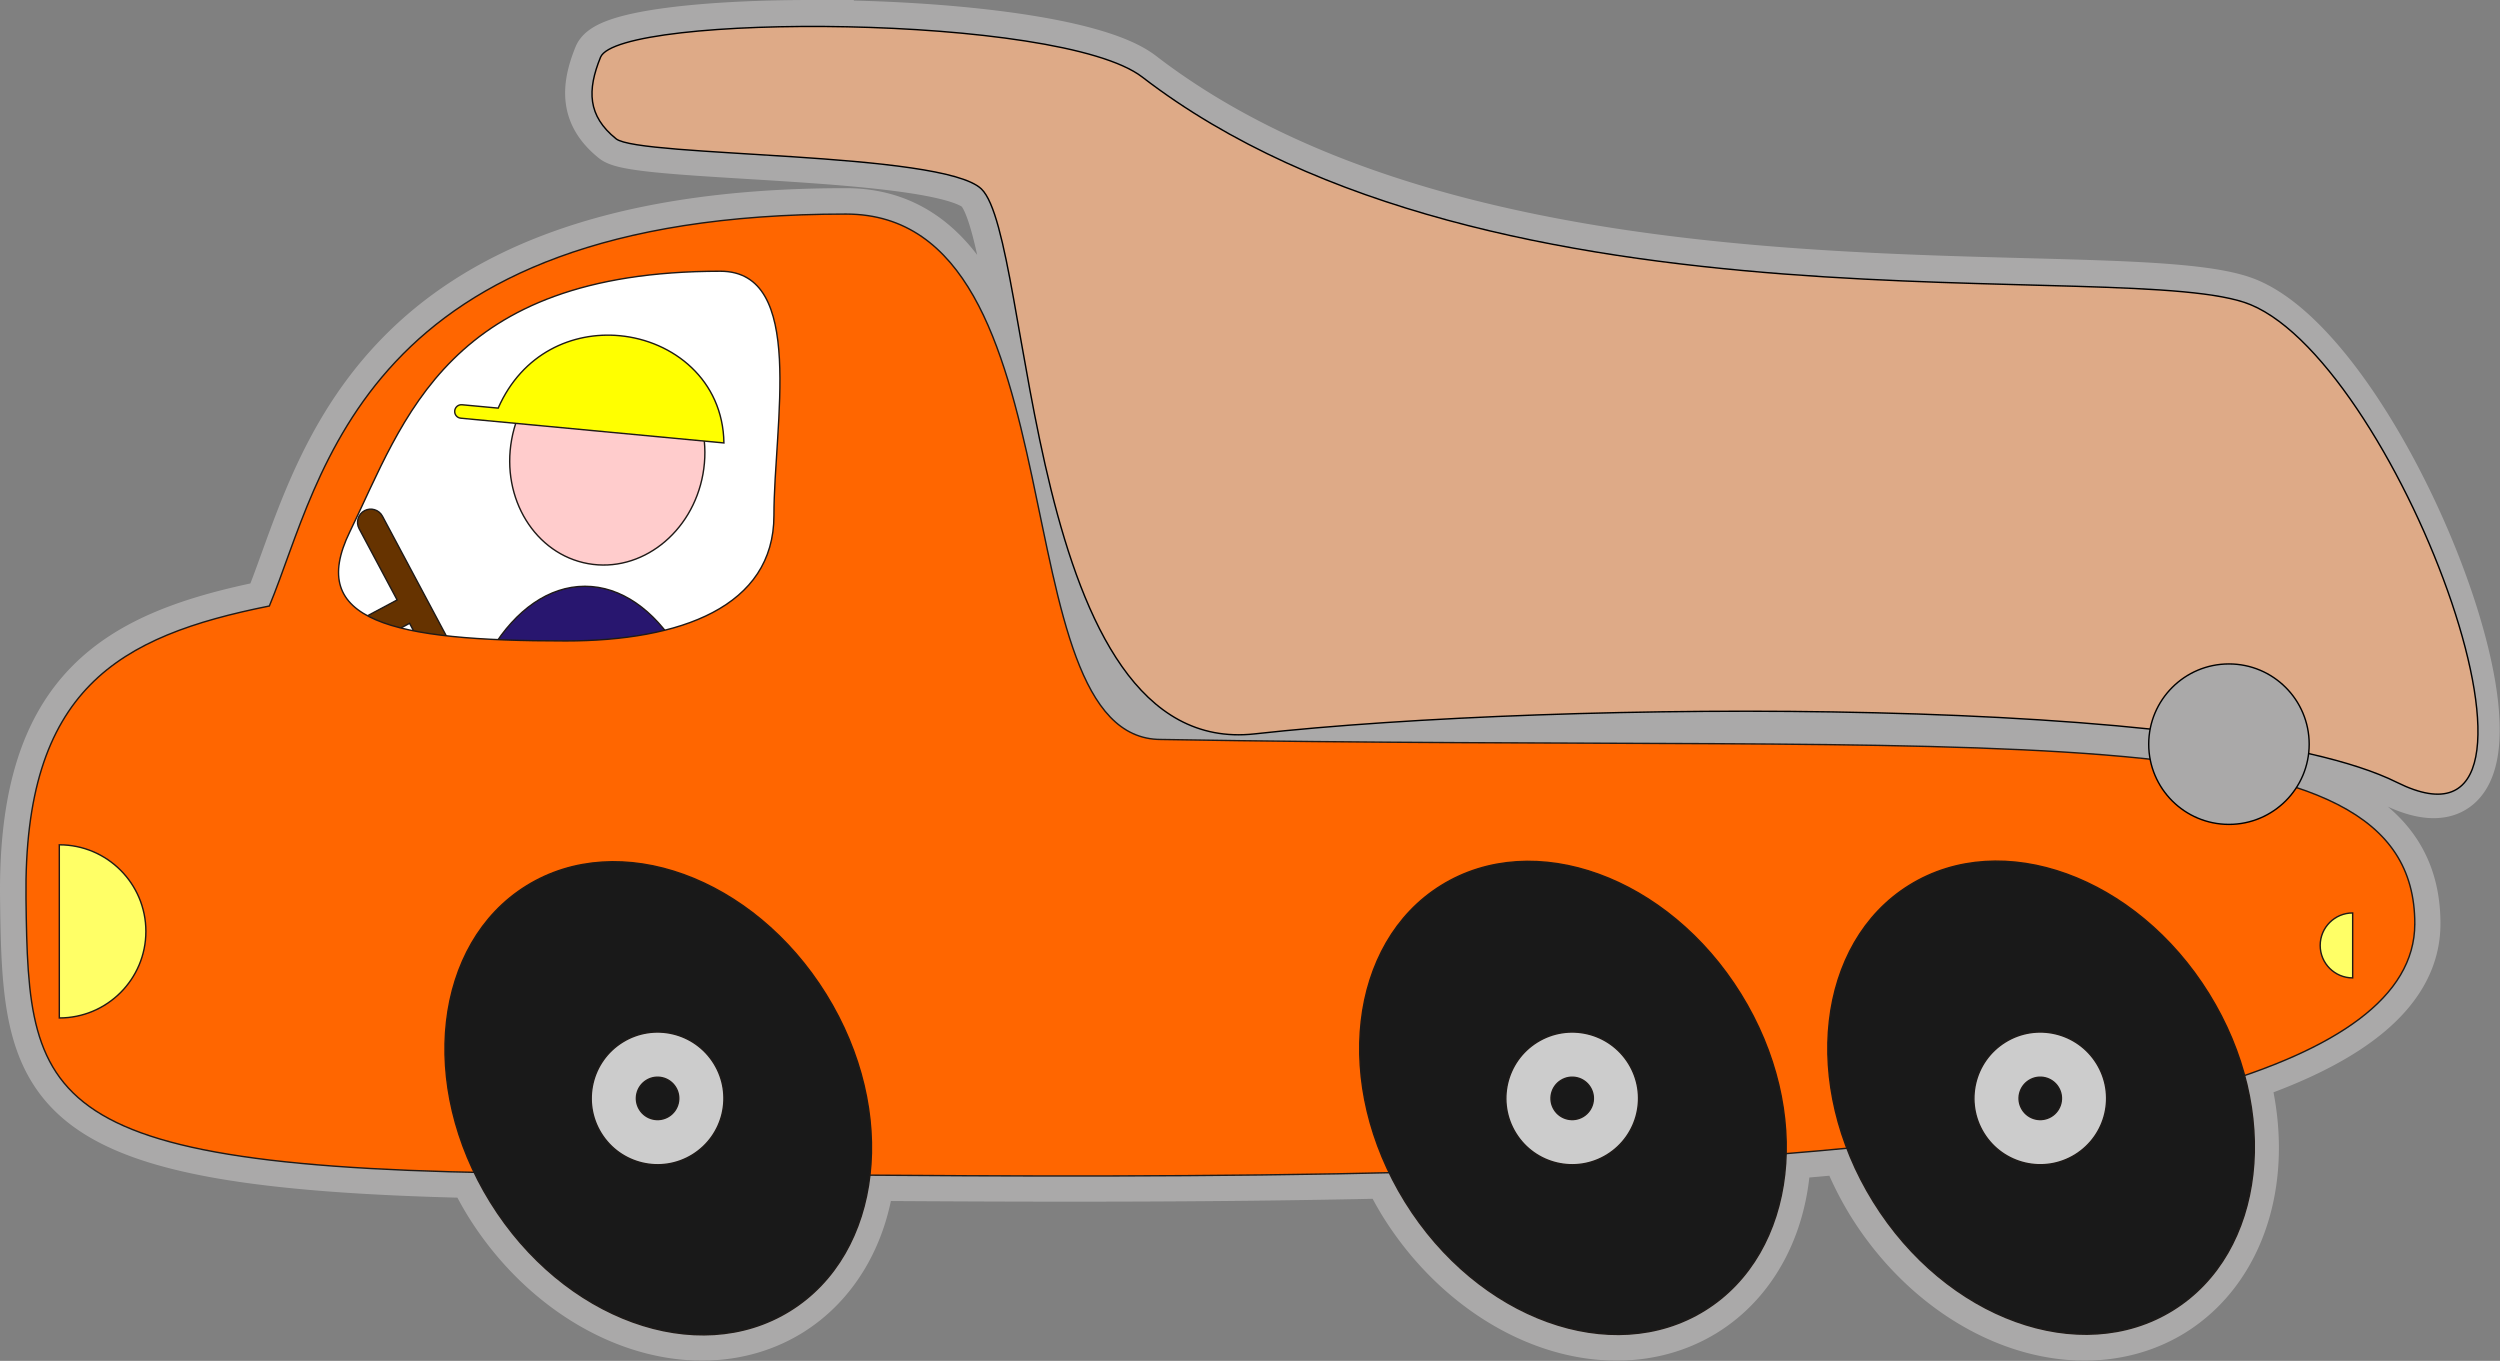
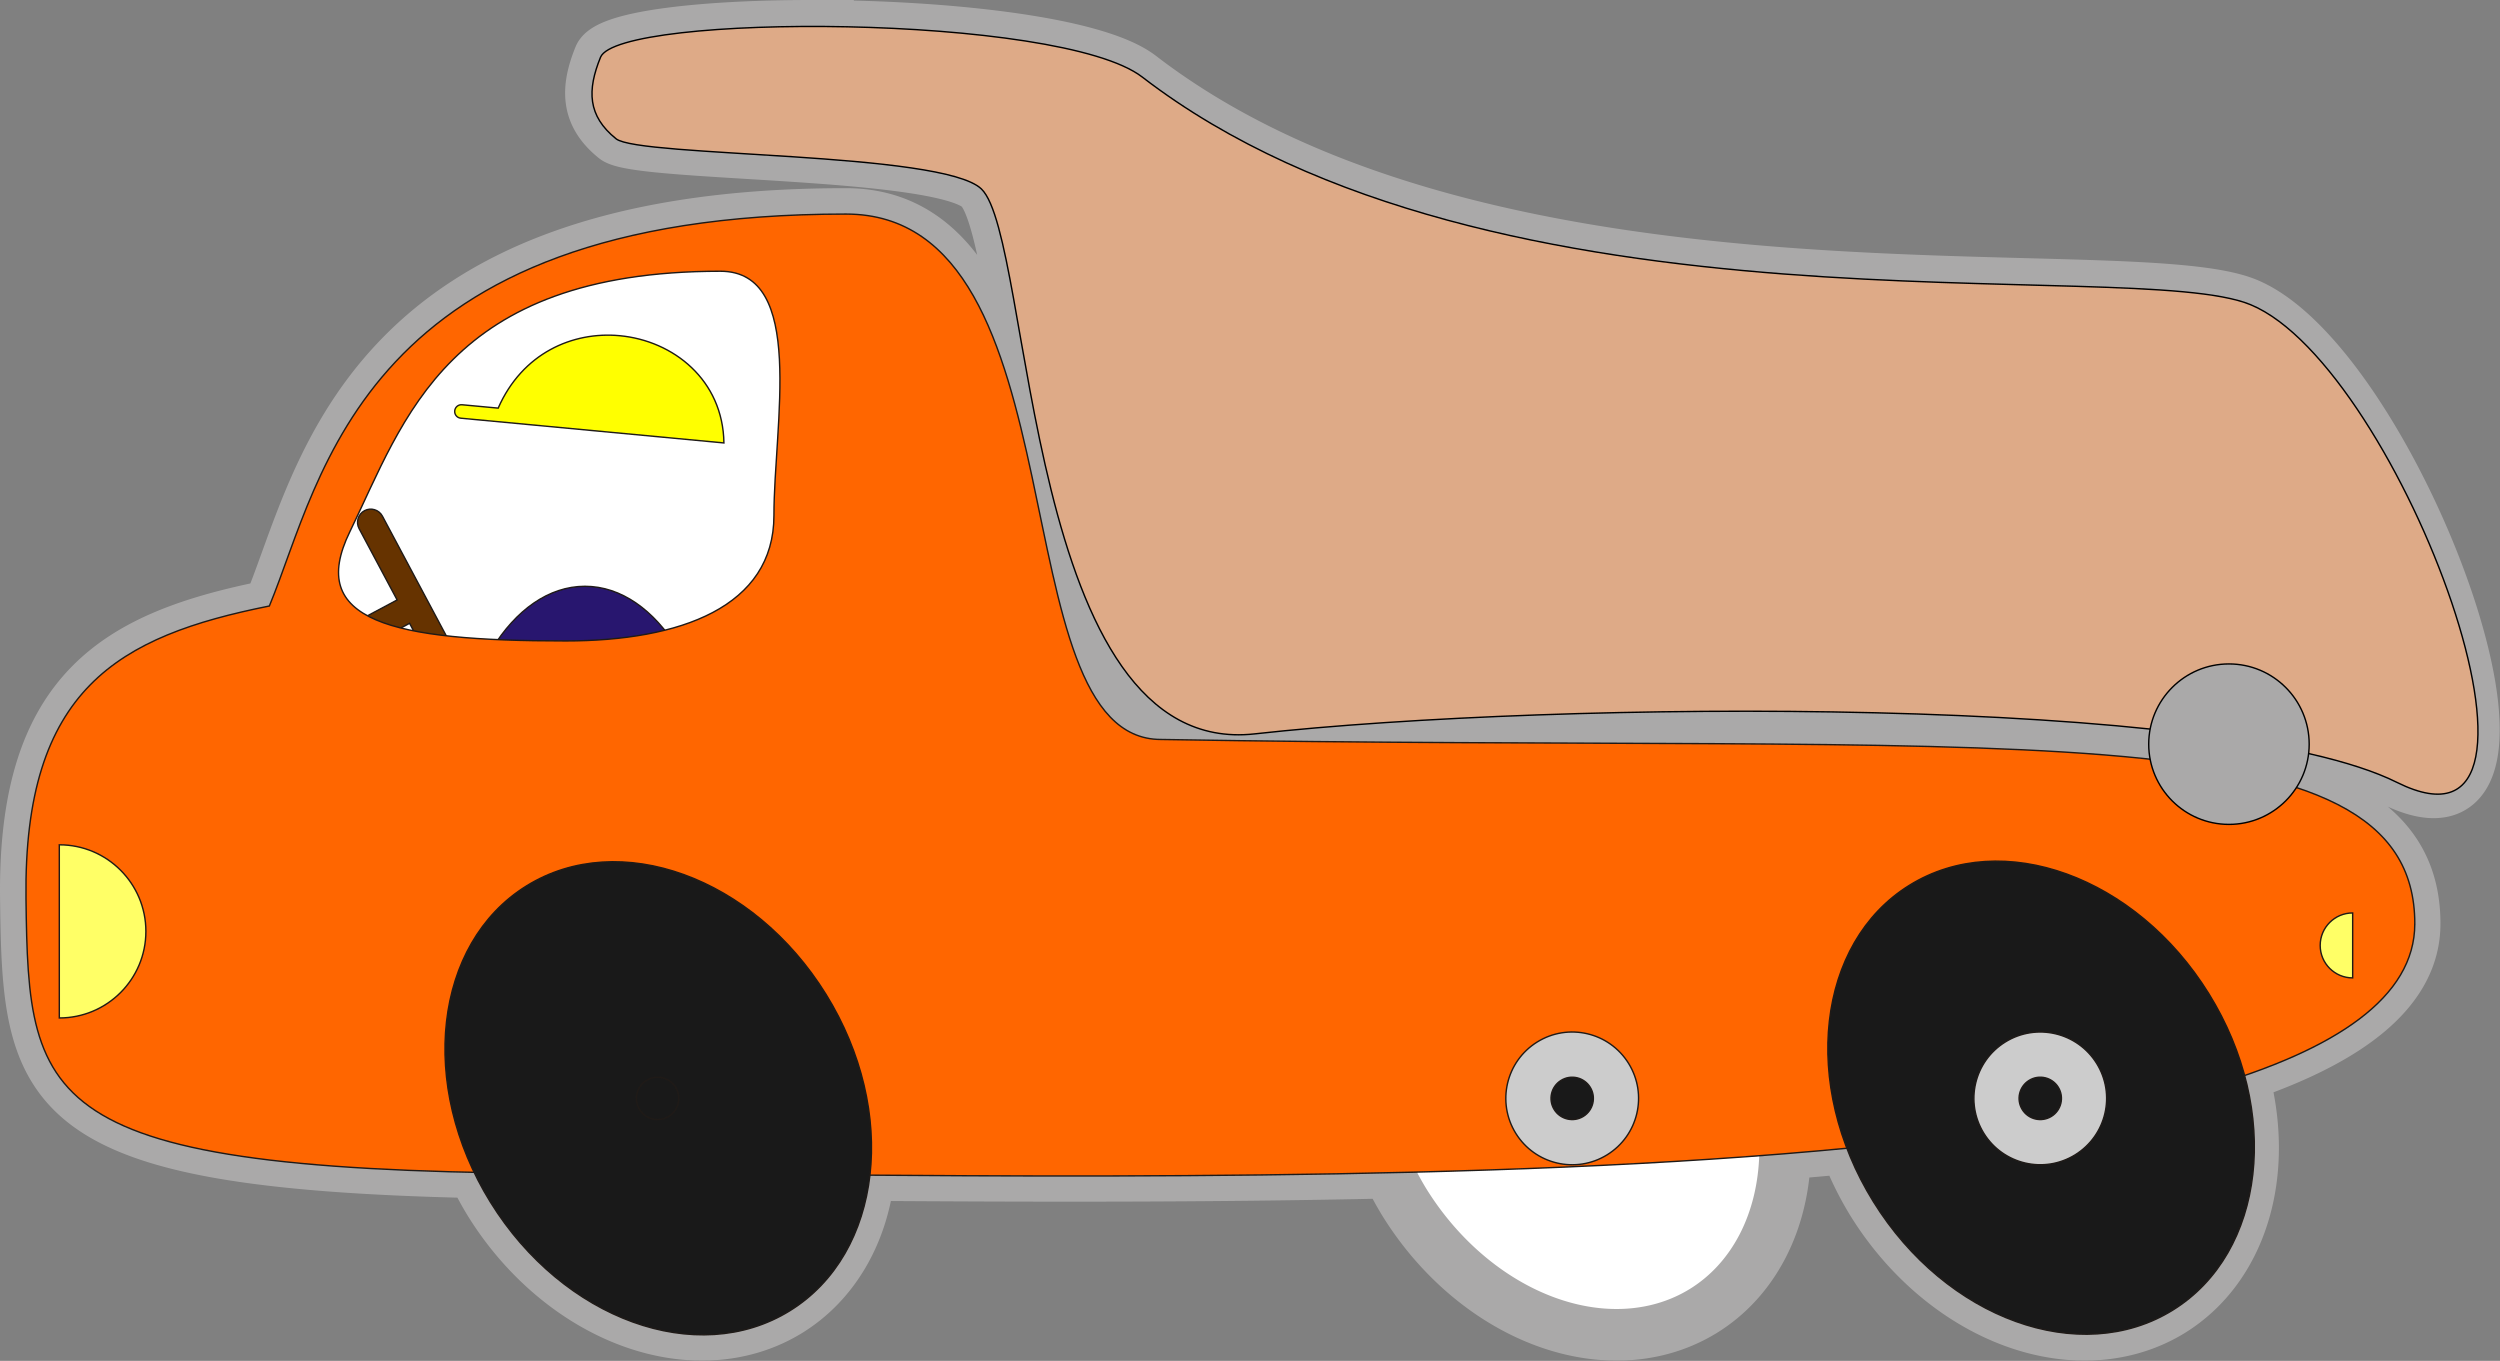
<svg xmlns="http://www.w3.org/2000/svg" xmlns:ns1="http://sodipodi.sourceforge.net/DTD/sodipodi-0.dtd" xmlns:ns2="http://www.inkscape.org/namespaces/inkscape" xml:space="preserve" width="136.7mm" height="74.411mm" style="clip-rule:evenodd;fill-rule:evenodd;image-rendering:optimizeQuality;shape-rendering:geometricPrecision;text-rendering:geometricPrecision" viewBox="0 0 136.7 74.411" version="1.1" id="svg119" ns1:docname="car-17.svg" ns2:version="0.92.3 (2405546, 2018-03-11)">
  <rect x="0" y="0" width="136.7" height="74.411" fill="#808080" stroke="none" />
  <ns1:namedview pagecolor="#ffffff" bordercolor="#666666" borderopacity="1" objecttolerance="10" gridtolerance="10" guidetolerance="10" ns2:pageopacity="0" ns2:pageshadow="2" ns2:window-width="1920" ns2:window-height="1017" id="namedview121" showgrid="false" fit-margin-top="0" fit-margin-left="0" fit-margin-right="0" fit-margin-bottom="0" showborder="false" ns2:zoom="2.9380889" ns2:cx="258.33119" ns2:cy="140.61919" ns2:window-x="-4" ns2:window-y="9" ns2:window-maximized="1" ns2:current-layer="svg119" showguides="true" ns2:guide-bbox="true" />
  <defs id="defs4">
    <style type="text/css" id="style2">
   
    .str1 {stroke:#1F1A17;stroke-width:0.076}
    .str0 {stroke:#AAA9A9;stroke-width:2.822}
    .fil5 {fill:#0093DD}
    .fil2 {fill:#28166F}
    .fil4 {fill:#383431}
    .fil1 {fill:#AAA9A9}
    .fil7 {fill:#DA251D}
    .fil11 {fill:#DEDEDD}
    .fil0 {fill:white}
    .fil9 {fill:#191919}
    .fil6 {fill:#663300}
    .fil13 {fill:#669966}
    .fil16 {fill:#996699}
    .fil10 {fill:#CCCCCC}
    .fil12 {fill:#CCCCFF}
    .fil14 {fill:red}
    .fil15 {fill:#FF6600}
    .fil3 {fill:#FFCCCC}
    .fil8 {fill:#FFFF66}
   
  </style>
  </defs>
  <g id="g6266" transform="translate(-1.1,-8.889)">
    <path ns2:connector-curvature="0" id="path5745" d="m 44.86,10.302 c -5.701,0.038 -10.555,0.626 -10.983,1.682 -0.728,1.793 -0.711,3.195 0.851,4.45 1.258,1.012 17.811,0.689 19.942,2.737 2.841,2.73 2.329,31.147 14.92,29.751 12.016,-1.333 34.098,-1.837 49.088,-0.243 a 4.387,4.387 0 0 0 -0.093,0.896 4.387,4.387 0 0 0 0.082,0.824 c -11.276,-1.229 -29.217,-0.647 -54.095,-1.081 -8.981,0 -4.072,-28.729 -17.223,-28.729 -26.535,0 -28.6,14.367 -31.528,21.431 -8.248,1.651 -13.449,4.533 -13.307,16 0.131,10.581 0.558,14.434 24.48,14.967 a 13.664,10.79 58.225 0 0 0.883,1.639 13.664,10.79 58.225 0 0 16.367,5.935 13.664,10.79 58.225 0 0 4.371,-7.419 c 8.723,0.06 18.549,0.091 28.401,-0.133 a 13.664,10.79 58.225 0 0 0.872,1.617 13.664,10.79 58.225 0 0 16.368,5.935 13.664,10.79 58.225 0 0 4.454,-8.591 c 1.125,-0.091 2.234,-0.19 3.328,-0.295 a 13.664,10.79 58.225 0 0 1.444,2.951 13.664,10.79 58.225 0 0 16.367,5.935 13.664,10.79 58.225 0 0 3.908,-12.848 c 5.829,-1.987 9.376,-4.677 9.376,-8.316 0,-3.715 -2.144,-6.016 -6.477,-7.449 a 4.387,4.387 0 0 0 0.675,-1.904 c 1.883,0.438 3.453,0.945 4.621,1.528 10.427,5.196 0.205,-22.684 -7.991,-26.08 -6.553,-2.715 -41.258,2.388 -60.509,-12.428 -2.531,-1.948 -11.263,-2.809 -18.593,-2.761 z" style="fill:#ffffff;stroke:#aaa9a9;stroke-width:2.822;stroke-miterlimit:4;stroke-dasharray:none;stroke-opacity:1" />
    <g transform="translate(1.107,-8.885)" style="stroke-width:0.078;stroke-miterlimit:4;stroke-dasharray:none" id="g1189">
      <ellipse style="fill:#28166f;stroke:#1f1a17;stroke-width:0.078;stroke-miterlimit:4;stroke-dasharray:none" ry="11.633" rx="7.174" cy="61.466" cx="31.978" class="fil2 str1" id="_87630416" />
-       <ellipse style="fill:#ffcccc;stroke:#1f1a17;stroke-width:0.078;stroke-miterlimit:4;stroke-dasharray:none" cy="36.204" cx="40.244" ry="5.932" rx="5.315" transform="rotate(10.196)" class="fil3 str1" id="_87630368" />
      <path style="fill:#ffff00;stroke:#1f1a17;stroke-width:0.078;stroke-miterlimit:4;stroke-dasharray:none" d="m 39.577,41.994 c -0.051,-3.438 -2.757,-5.588 -5.7,-5.864 -2.57,-0.241 -5.32,0.95 -6.644,3.96 l -1.974,-0.184 c -0.204,-0.019 -0.383,0.129 -0.402,0.333 -0.019,0.204 0.129,0.383 0.333,0.402 z" id="_87630272" ns2:connector-curvature="0" ns1:nodetypes="cscsscc" />
      <path style="fill:#663300;stroke:#1f1a17;stroke-width:0.078;stroke-miterlimit:4;stroke-dasharray:none" ns2:connector-curvature="0" d="m 19.924,45.698 h 10e-5 c 0.351,-0.187 0.792,-0.053 0.979,0.298 l 4.844,9.081 c 0.187,0.351 0.053,0.792 -0.298,0.979 l -10e-5,10e-5 c -0.351,0.187 -0.792,0.053 -0.979,-0.298 l -2.081,-3.902 -5.155,2.75 -0.681,-1.277 5.155,-2.75 -2.081,-3.902 c -0.187,-0.351 -0.053,-0.792 0.298,-0.979 z" class="fil6 str1" id="_87630176" />
      <path style="fill:#ff6600;stroke:#1f1a17;stroke-width:0.078;stroke-miterlimit:4;stroke-dasharray:none" ns2:connector-curvature="0" d="m 132.034,68.286 c 0,16.103 -69.273,13.659 -99.642,13.659 -30.369,0 -30.836,-3.569 -30.978,-15.036 -0.142,-11.467 5.059,-14.348 13.307,-15.999 2.928,-7.064 4.992,-21.431 31.527,-21.431 13.152,0 8.243,28.729 17.224,28.729 46.275,0.808 68.562,-1.907 68.562,10.078 z M 42.312,45.962 c 0,4.998 -5.127,6.859 -11.388,6.859 -9.548,0 -14.181,-1.089 -11.806,-5.963 2.987,-6.131 5.313,-14.253 20.265,-14.253 4.703,0 2.929,8.36 2.929,13.358 z" class="fil7 str1" id="_87630128" ns1:nodetypes="csscsccsssss" />
      <path style="fill:#ffff66;stroke:#1f1a17;stroke-width:0.078;stroke-miterlimit:4;stroke-dasharray:none" ns2:connector-curvature="0" d="m 3.236,68.702 v 4.734 c 2.614,0 4.734,-2.12 4.734,-4.734 0,-2.614 -2.12,-4.734 -4.734,-4.734 z" class="fil8 str1" id="_87630080" />
      <path style="fill:#ffff66;stroke:#1f1a17;stroke-width:0.078;stroke-miterlimit:4;stroke-dasharray:none" ns2:connector-curvature="0" d="m 128.637,69.47 v 1.776 c -0.981,0 -1.776,-0.795 -1.776,-1.776 0,-0.981 0.795,-1.776 1.776,-1.776 z" class="fil8 str1" id="_87630032" />
      <ellipse style="fill:#191919;stroke:#1f1a17;stroke-width:0.078;stroke-miterlimit:4;stroke-dasharray:none" cy="85.099" cx="-10.425" transform="matrix(0.85,-0.527,0.527,0.85,0,0)" class="fil9 str1" id="_87629936" rx="10.79" ry="13.664" />
-       <circle style="fill:#cccccc;stroke:#1f1a17;stroke-width:0.078;stroke-miterlimit:4;stroke-dasharray:none" cy="85.099" cx="-10.425" r="3.629" transform="rotate(-31.775)" class="fil10 str1" id="_87629888" />
      <circle style="fill:#191919;stroke:#1f1a17;stroke-width:0.078;stroke-miterlimit:4;stroke-dasharray:none" cy="85.099" cx="-10.425" r="1.158" transform="rotate(-31.775)" class="fil9 str1" id="_87629840" />
-       <ellipse style="fill:#191919;stroke:#1f1a17;stroke-width:0.078;stroke-miterlimit:4;stroke-dasharray:none" cy="111.434" cx="32.091" transform="matrix(0.85,-0.527,0.527,0.85,0,0)" class="fil9 str1" id="_87629792" rx="10.79" ry="13.664" />
      <circle style="fill:#cccccc;stroke:#1f1a17;stroke-width:0.078;stroke-miterlimit:4;stroke-dasharray:none" cy="111.434" cx="32.091" r="3.629" transform="rotate(-31.775)" class="fil10 str1" id="_87629744" />
      <circle style="fill:#191919;stroke:#1f1a17;stroke-width:0.078;stroke-miterlimit:4;stroke-dasharray:none" cy="111.434" cx="32.091" r="1.158" transform="rotate(-31.775)" class="fil9 str1" id="_87629696" />
      <ellipse style="fill:#191919;stroke:#1f1a17;stroke-width:0.078;stroke-miterlimit:4;stroke-dasharray:none" cy="124.911" cx="53.85" transform="matrix(0.85,-0.527,0.527,0.85,0,0)" class="fil9 str1" id="_87629648" rx="10.79" ry="13.664" />
      <circle style="fill:#cccccc;stroke:#1f1a17;stroke-width:0.078;stroke-miterlimit:4;stroke-dasharray:none" cy="124.911" cx="53.849" r="3.629" transform="rotate(-31.775)" class="fil10 str1" id="_87629600" />
      <circle style="fill:#191919;stroke:#1f1a17;stroke-width:0.078;stroke-miterlimit:4;stroke-dasharray:none" cy="124.911" cx="53.849" r="1.158" transform="rotate(-31.775)" class="fil9 str1" id="_87629552" />
      <path style="opacity:1;fill:#deaa87;fill-opacity:1;stroke:#000000;stroke-width:0.296;stroke-linecap:round;stroke-linejoin:round;stroke-miterlimit:4;stroke-dasharray:none;stroke-opacity:1;paint-order:normal" d="m 123.881,78.894 c -2.75,6.777 -2.686,12.074 3.217,16.819 4.755,3.823 67.316,2.605 75.373,10.345 10.739,10.318 8.805,117.722 56.389,112.443 63.101,-7 199.662,-7.95 235.706,10.01 39.408,19.637 0.774,-85.733 -30.203,-98.569 C 439.596,119.68 308.425,138.966 235.666,82.969 218.658,69.879 127.583,69.772 123.881,78.894 Z" transform="scale(0.265)" id="rect1114" ns2:connector-curvature="0" ns1:nodetypes="ssssssss" />
      <circle style="opacity:1;fill:#aaa9a9;fill-opacity:1;stroke:#000000;stroke-width:0.078;stroke-linecap:round;stroke-linejoin:round;stroke-miterlimit:4;stroke-dasharray:none;stroke-opacity:1;paint-order:normal" id="path1119" cx="121.872" cy="58.465" r="4.387" />
    </g>
  </g>
</svg>